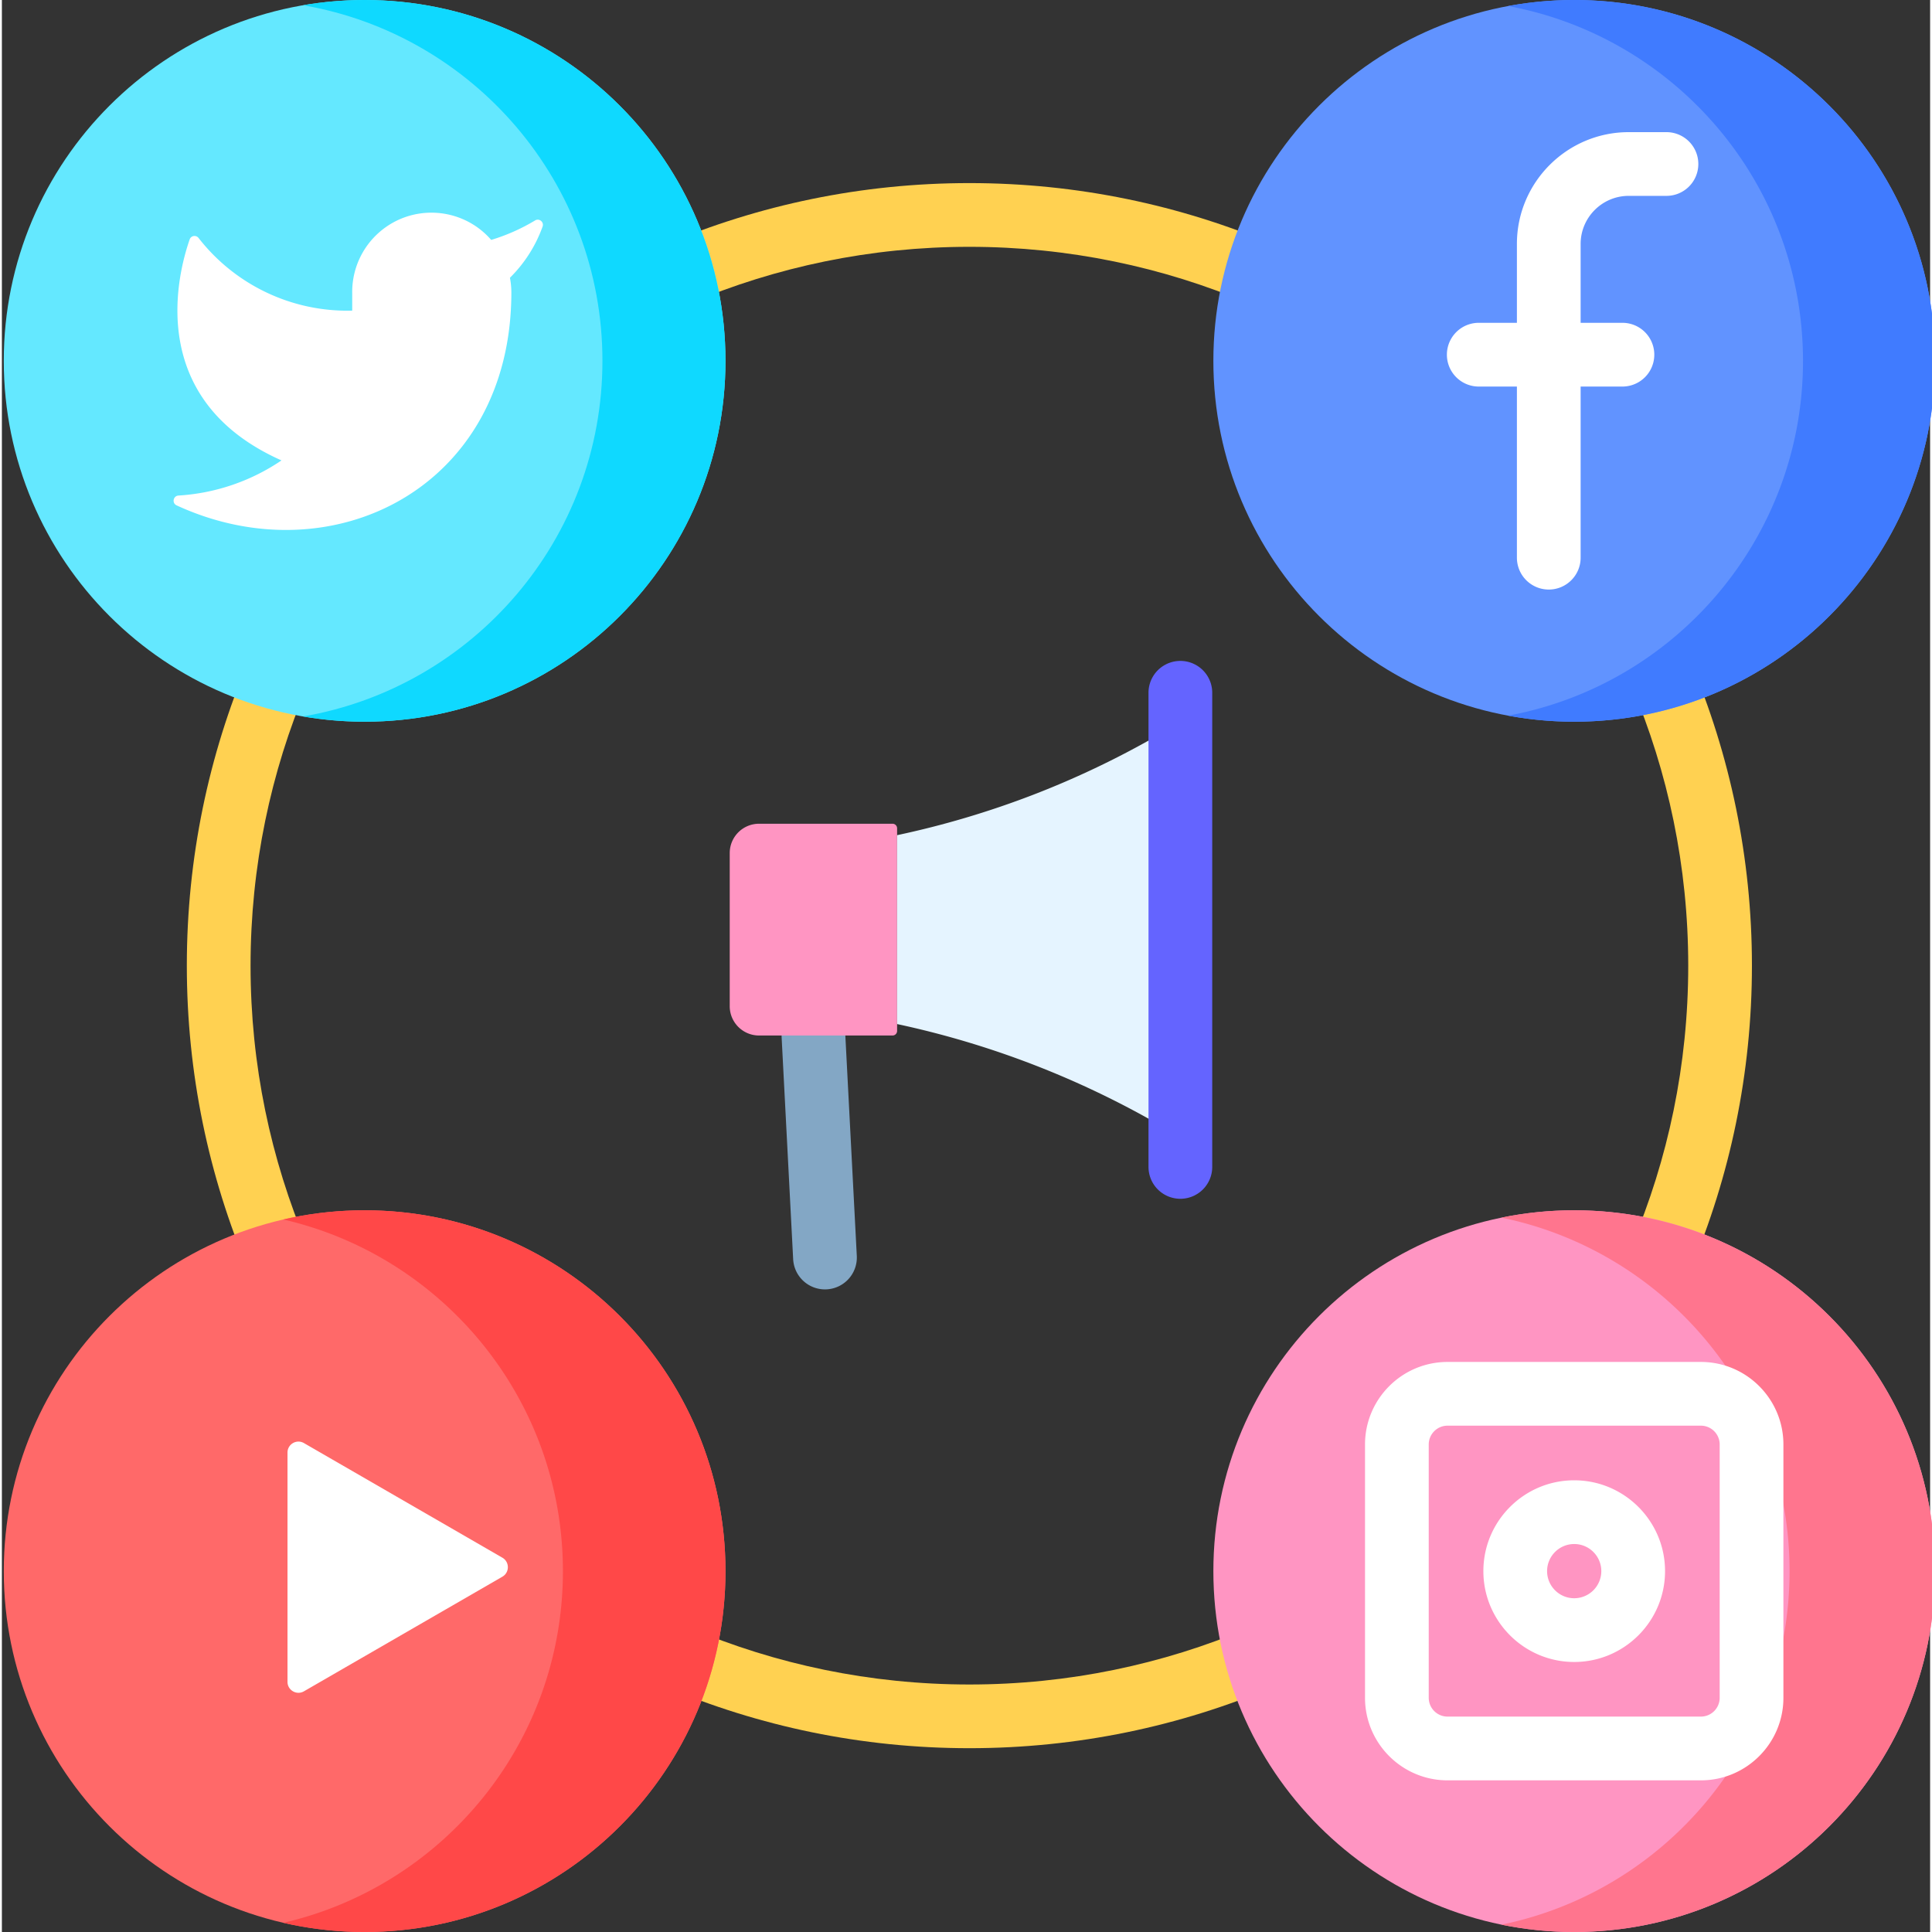
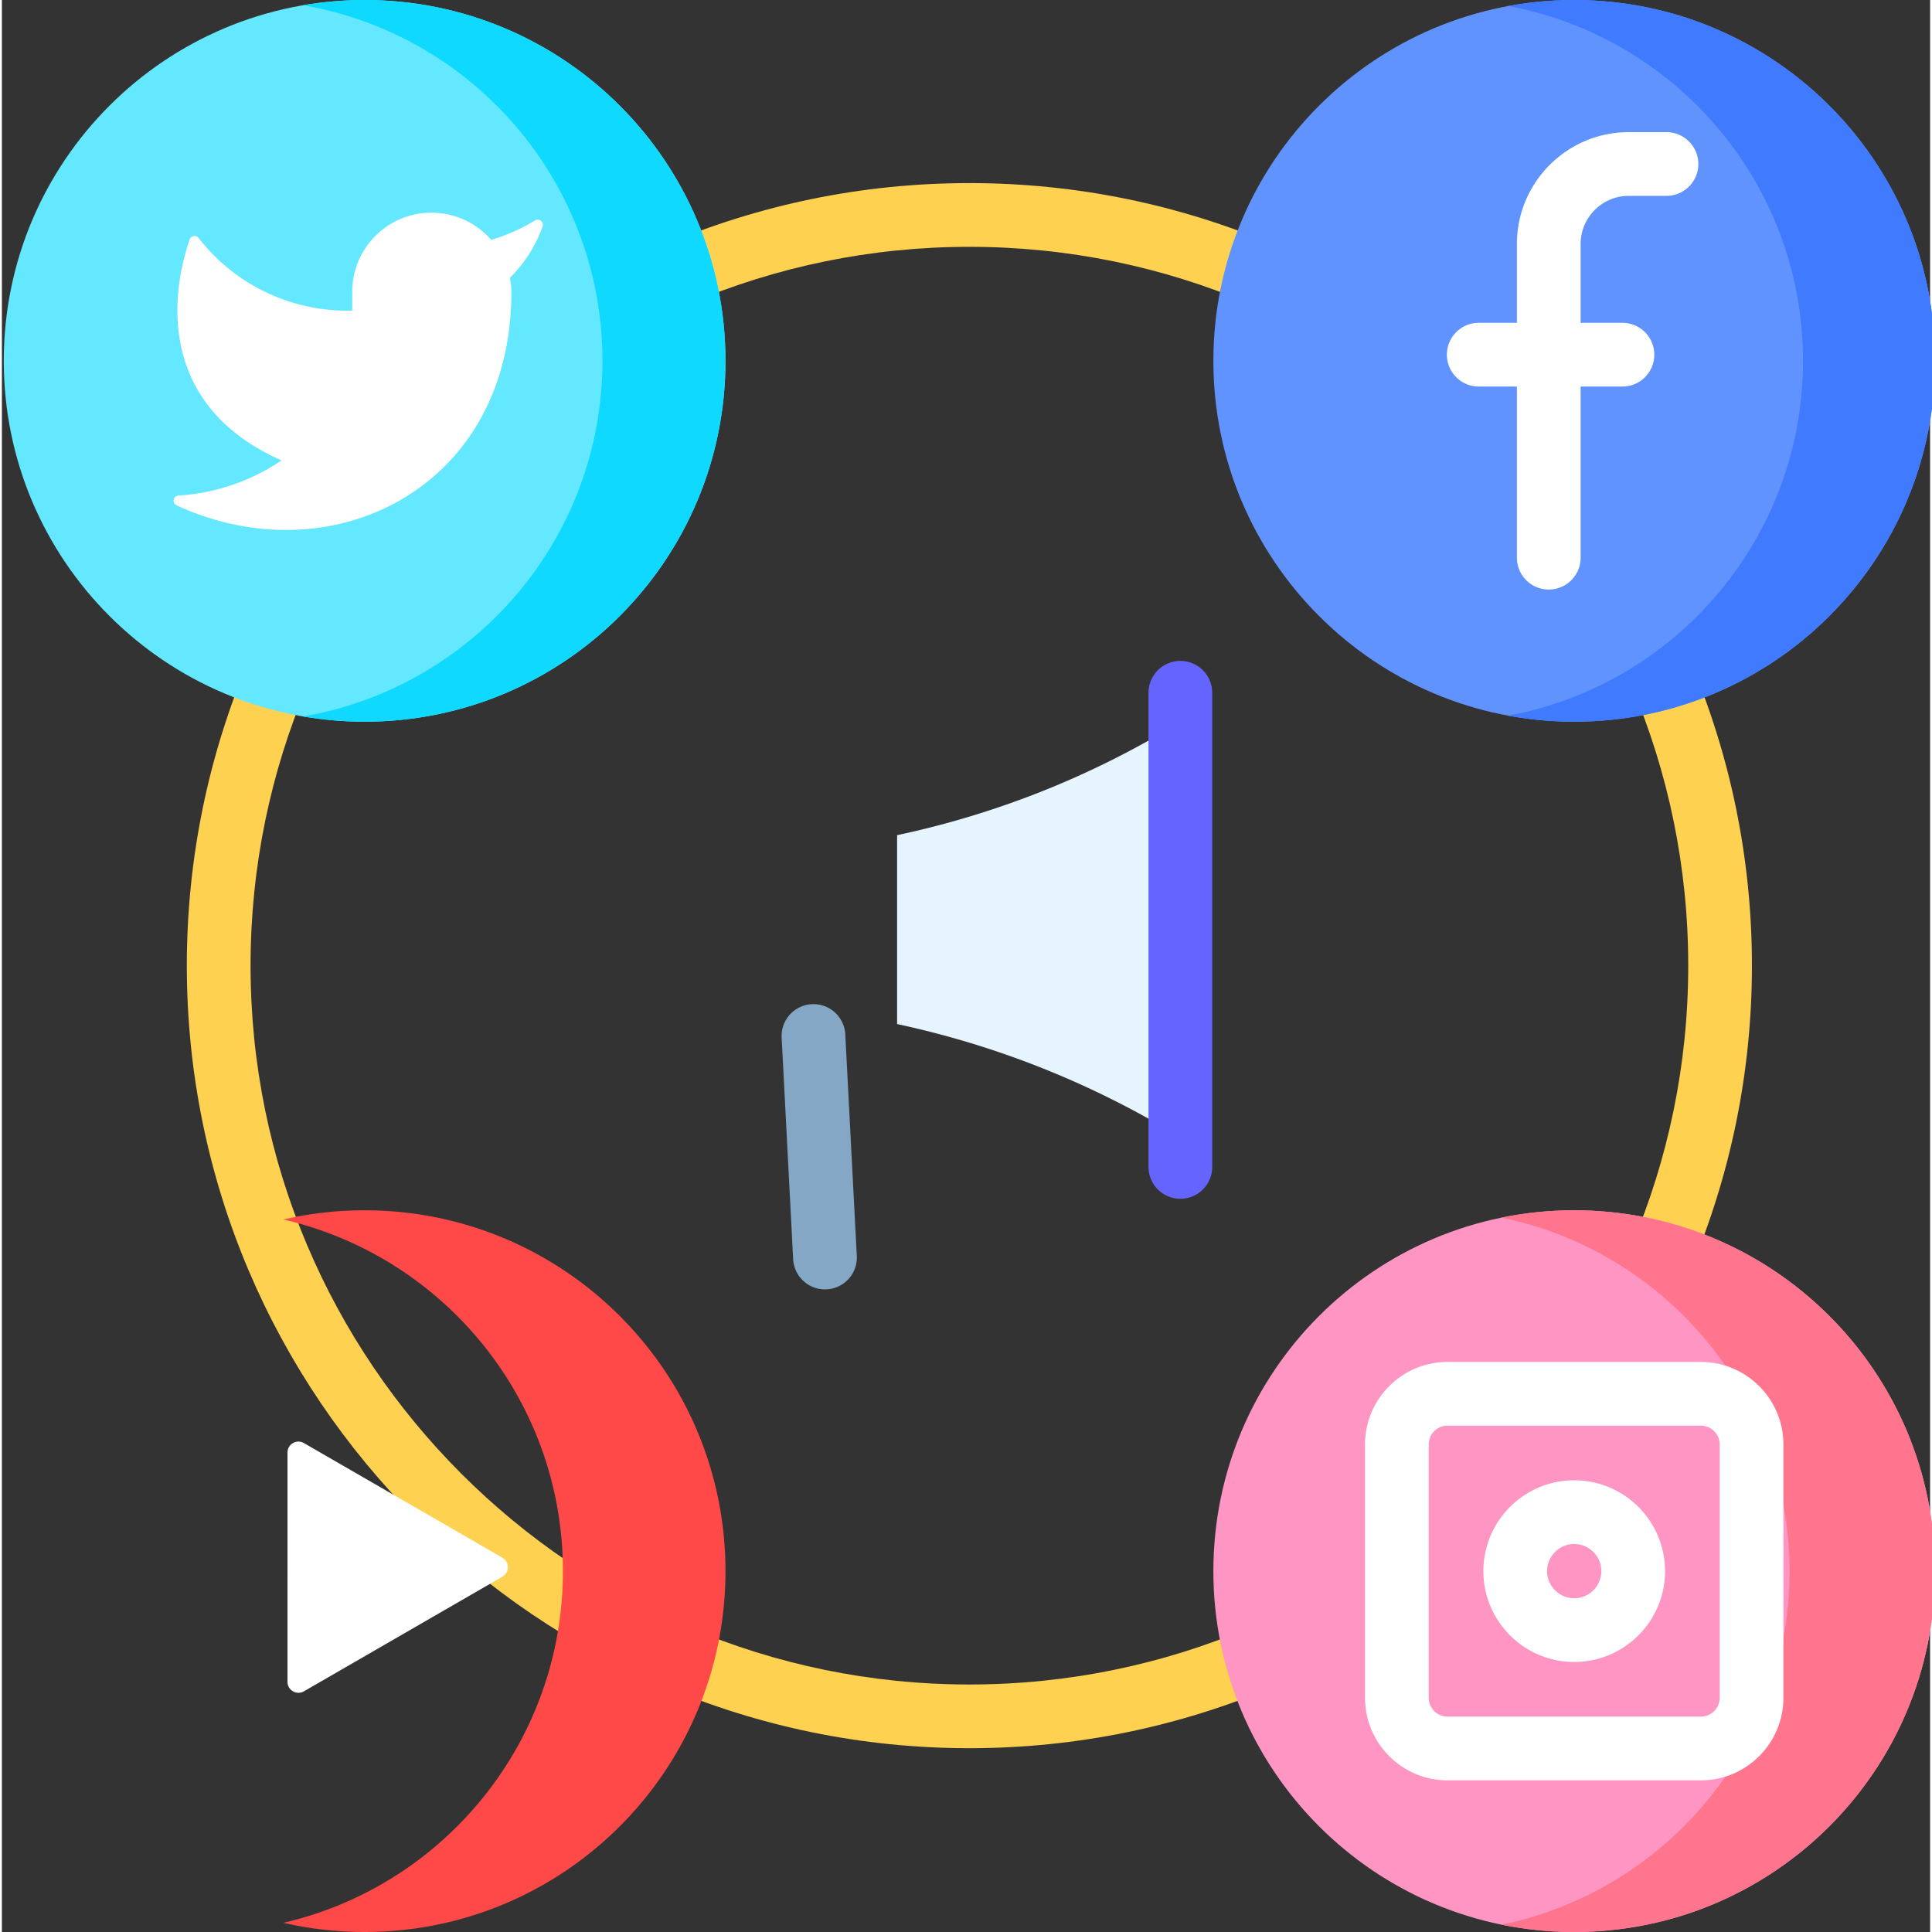
<svg xmlns="http://www.w3.org/2000/svg" width="512" height="512" enable-background="new 0 0 512 512" version="1.1" viewBox="0 0 511 512" xml:space="preserve">
  <rect x="0" y="0" width="511" height="512" fill="#333333" stroke="none" />
  <path d="m256.4 463.29c-114.35 0-207.39-93.032-207.39-207.39 0-114.35 93.035-207.38 207.39-207.38 114.35 0 207.38 93.03 207.38 207.38 0 114.36-93.031 207.39-207.38 207.39zm0-397.88c-105.04 0-190.5 85.457-190.5 190.5 0 105.04 85.453 190.5 190.5 190.5 105.04 0 190.5-85.453 190.5-190.5 0-105.04-85.457-190.5-190.5-190.5z" fill="#ffd151" data-original="#ffd151" />
  <path d="M191.758 95.629c0 52.812-42.817 95.629-95.63 95.629C43.313 191.258.5 148.44.5 95.628S43.313 0 96.129 0c52.812 0 95.629 42.816 95.629 95.629zm0 0" fill="#64e8ff" data-original="#64e8ff" />
  <path d="M96.129 0C90.57 0 85.125.48 79.824 1.39c45.047 7.739 79.328 46.981 79.328 94.239s-34.28 86.5-79.328 94.238c5.301.91 10.746 1.39 16.305 1.39 52.812 0 95.629-42.816 95.629-95.628S148.94 0 96.128 0zm0 0" fill="#0fd9ff" data-original="#0fd9ff" />
  <path d="M512.309 95.629c0 52.812-42.813 95.629-95.63 95.629-52.812 0-95.624-42.817-95.624-95.63S363.867 0 416.68 0c52.816 0 95.629 42.816 95.629 95.629zm0 0" fill="#6193ff" data-original="#6193ff" />
  <path d="m512.27 92.89c-1.512-52.791-45.536-94.362-98.325-92.85a96.437 96.437 0 0 0-14.757 1.562c43.367 8.03 76.773 45.421 78.085 91.289 1.372 47.761-32.527 88.343-78.093 96.761a95.98 95.98 0 0 0 20.238 1.567c52.793-1.516 94.363-45.535 92.852-98.328z" fill="#407bff" data-original="#407bff" />
-   <path d="m191.76 416.37c0 52.817-42.817 95.629-95.63 95.629-52.815 0-95.628-42.813-95.628-95.629 0-52.812 42.813-95.629 95.629-95.629 52.812 0 95.629 42.817 95.629 95.63z" fill="#ff6969" data-original="#ff6969" />
+   <path d="m191.76 416.37z" fill="#ff6969" data-original="#ff6969" />
  <path d="m96.129 320.74a95.91 95.91 0 0 0-21.54 2.438c42.442 9.77 74.09 47.785 74.09 93.191 0 45.41-31.648 83.422-74.09 93.191a95.91 95.91 0 0 0 21.541 2.438c52.812 0 95.629-42.813 95.629-95.629 0-52.812-42.817-95.629-95.63-95.629z" fill="#ff4848" data-original="#ff4848" />
  <path d="m512.31 416.37c0 52.817-42.813 95.629-95.63 95.629-52.812 0-95.624-42.813-95.624-95.629 0-52.812 42.812-95.629 95.625-95.629 52.816 0 95.629 42.817 95.629 95.63z" fill="#ff95c2" data-original="#ff95c2" />
  <path d="m416.68 320.74a96.12 96.12 0 0 0-19.278 1.945c43.574 8.918 76.352 47.473 76.352 93.684s-32.778 84.766-76.352 93.684a96.12 96.12 0 0 0 19.278 1.945c52.812 0 95.625-42.813 95.625-95.629 0-52.812-42.813-95.629-95.625-95.629z" fill="#ff758e" data-original="#ff758e" />
  <g fill="#fff">
    <path d="M141.32 58.41a51.05 51.05 0 0 1-11.648 5.168c-7.61-8.75-20.867-9.672-29.617-2.062a20.997 20.997 0 0 0-7.215 16.12v4.684A49.94 49.94 0 0 1 52.12 63.06c-.66-.848-2-.633-2.351.379-3.184 9.113-11.883 42.48 24.328 58.574a54.57 54.57 0 0 1-27.29 9.312c-1.421.086-1.8 2.004-.507 2.602 41.136 19 88.715-4.66 88.715-56.434a21.272 21.272 0 0 0-.375-3.887 36.25 36.25 0 0 0 8.656-13.562c.426-1.191-.89-2.285-1.977-1.633zM409.941 156.238a8.446 8.446 0 0 1-8.445-8.445v-83.14c0-16.34 13.293-29.633 29.633-29.633h10a8.446 8.446 0 0 1 8.445 8.445 8.442 8.442 0 0 1-8.445 8.441h-10c-7.027 0-12.746 5.719-12.746 12.746v83.141c0 4.664-3.781 8.445-8.442 8.445zm0 0" data-original="#ffffff" />
    <path d="m429.59 102.44h-38.332a8.446 8.446 0 0 1 0-16.89h38.332a8.446 8.446 0 0 1 0 16.89zm-353.9 312.88v-30.374c0-2.238 2.418-3.633 4.356-2.515l52.59 30.375c1.933 1.12 1.933 3.914 0 5.035l-26.297 15.187-26.294 15.188c-1.938 1.117-4.356-0.281-4.356-2.516zm374.56 56.489h-67.137c-12.058 0-21.87-9.813-21.87-21.872v-67.136c0-12.063 9.812-21.871 21.87-21.871h67.137c12.059 0 21.871 9.808 21.871 21.87v67.137c0 12.059-9.812 21.872-21.871 21.872zm-67.137-93.993a4.988 4.988 0 0 0-4.984 4.985v67.136a4.987 4.987 0 0 0 4.984 4.98h67.137a4.99 4.99 0 0 0 4.984-4.98v-67.136a4.99 4.99 0 0 0-4.984-4.985z" data-original="#ffffff" />
    <path d="m416.68 440.44c-13.274 0-24.07-10.8-24.07-24.074 0-13.273 10.796-24.07 24.07-24.07 13.273 0 24.074 10.797 24.074 24.07 0 13.274-10.8 24.074-24.074 24.074zm0-31.257c-3.961 0-7.184 3.222-7.184 7.183s3.223 7.184 7.184 7.184a7.19 7.19 0 0 0 7.183-7.184c4e-3 -3.96-3.218-7.183-7.183-7.183z" data-original="#ffffff" />
  </g>
  <path d="m226.56 332.82-3.059-58.84a8.444 8.444 0 0 0-16.863 0.879l3.058 58.84a8.441 8.441 0 0 0 8.871 7.992 8.441 8.441 0 0 0 7.993-8.87z" fill="#83a7c5" data-original="#83a7c5" />
-   <path d="m236.03 274.42h-35.375a7.77 7.77 0 0 1-7.77-7.773v-40.579a7.77 7.77 0 0 1 7.77-7.77h35.375c0.668 0 1.211 0.544 1.211 1.212v53.699c0 0.668-0.543 1.211-1.21 1.211z" fill="#ff95c2" data-original="#ff95c2" />
  <path d="m312.31 301.4a239.78 239.78 0 0 0-75.07-30.015v-50.055a238.08 238.08 0 0 0 36.019-10.691 237.81 237.81 0 0 0 39.05-19.328z" fill="#e5f4ff" data-original="#e5f4ff" />
  <path d="m312.31 317.69a8.446 8.446 0 0 1-8.446-8.445v-125.78a8.446 8.446 0 0 1 16.89 0v125.78a8.446 8.446 0 0 1-8.445 8.445z" fill="#6464ff" data-original="#6464ff" />
</svg>